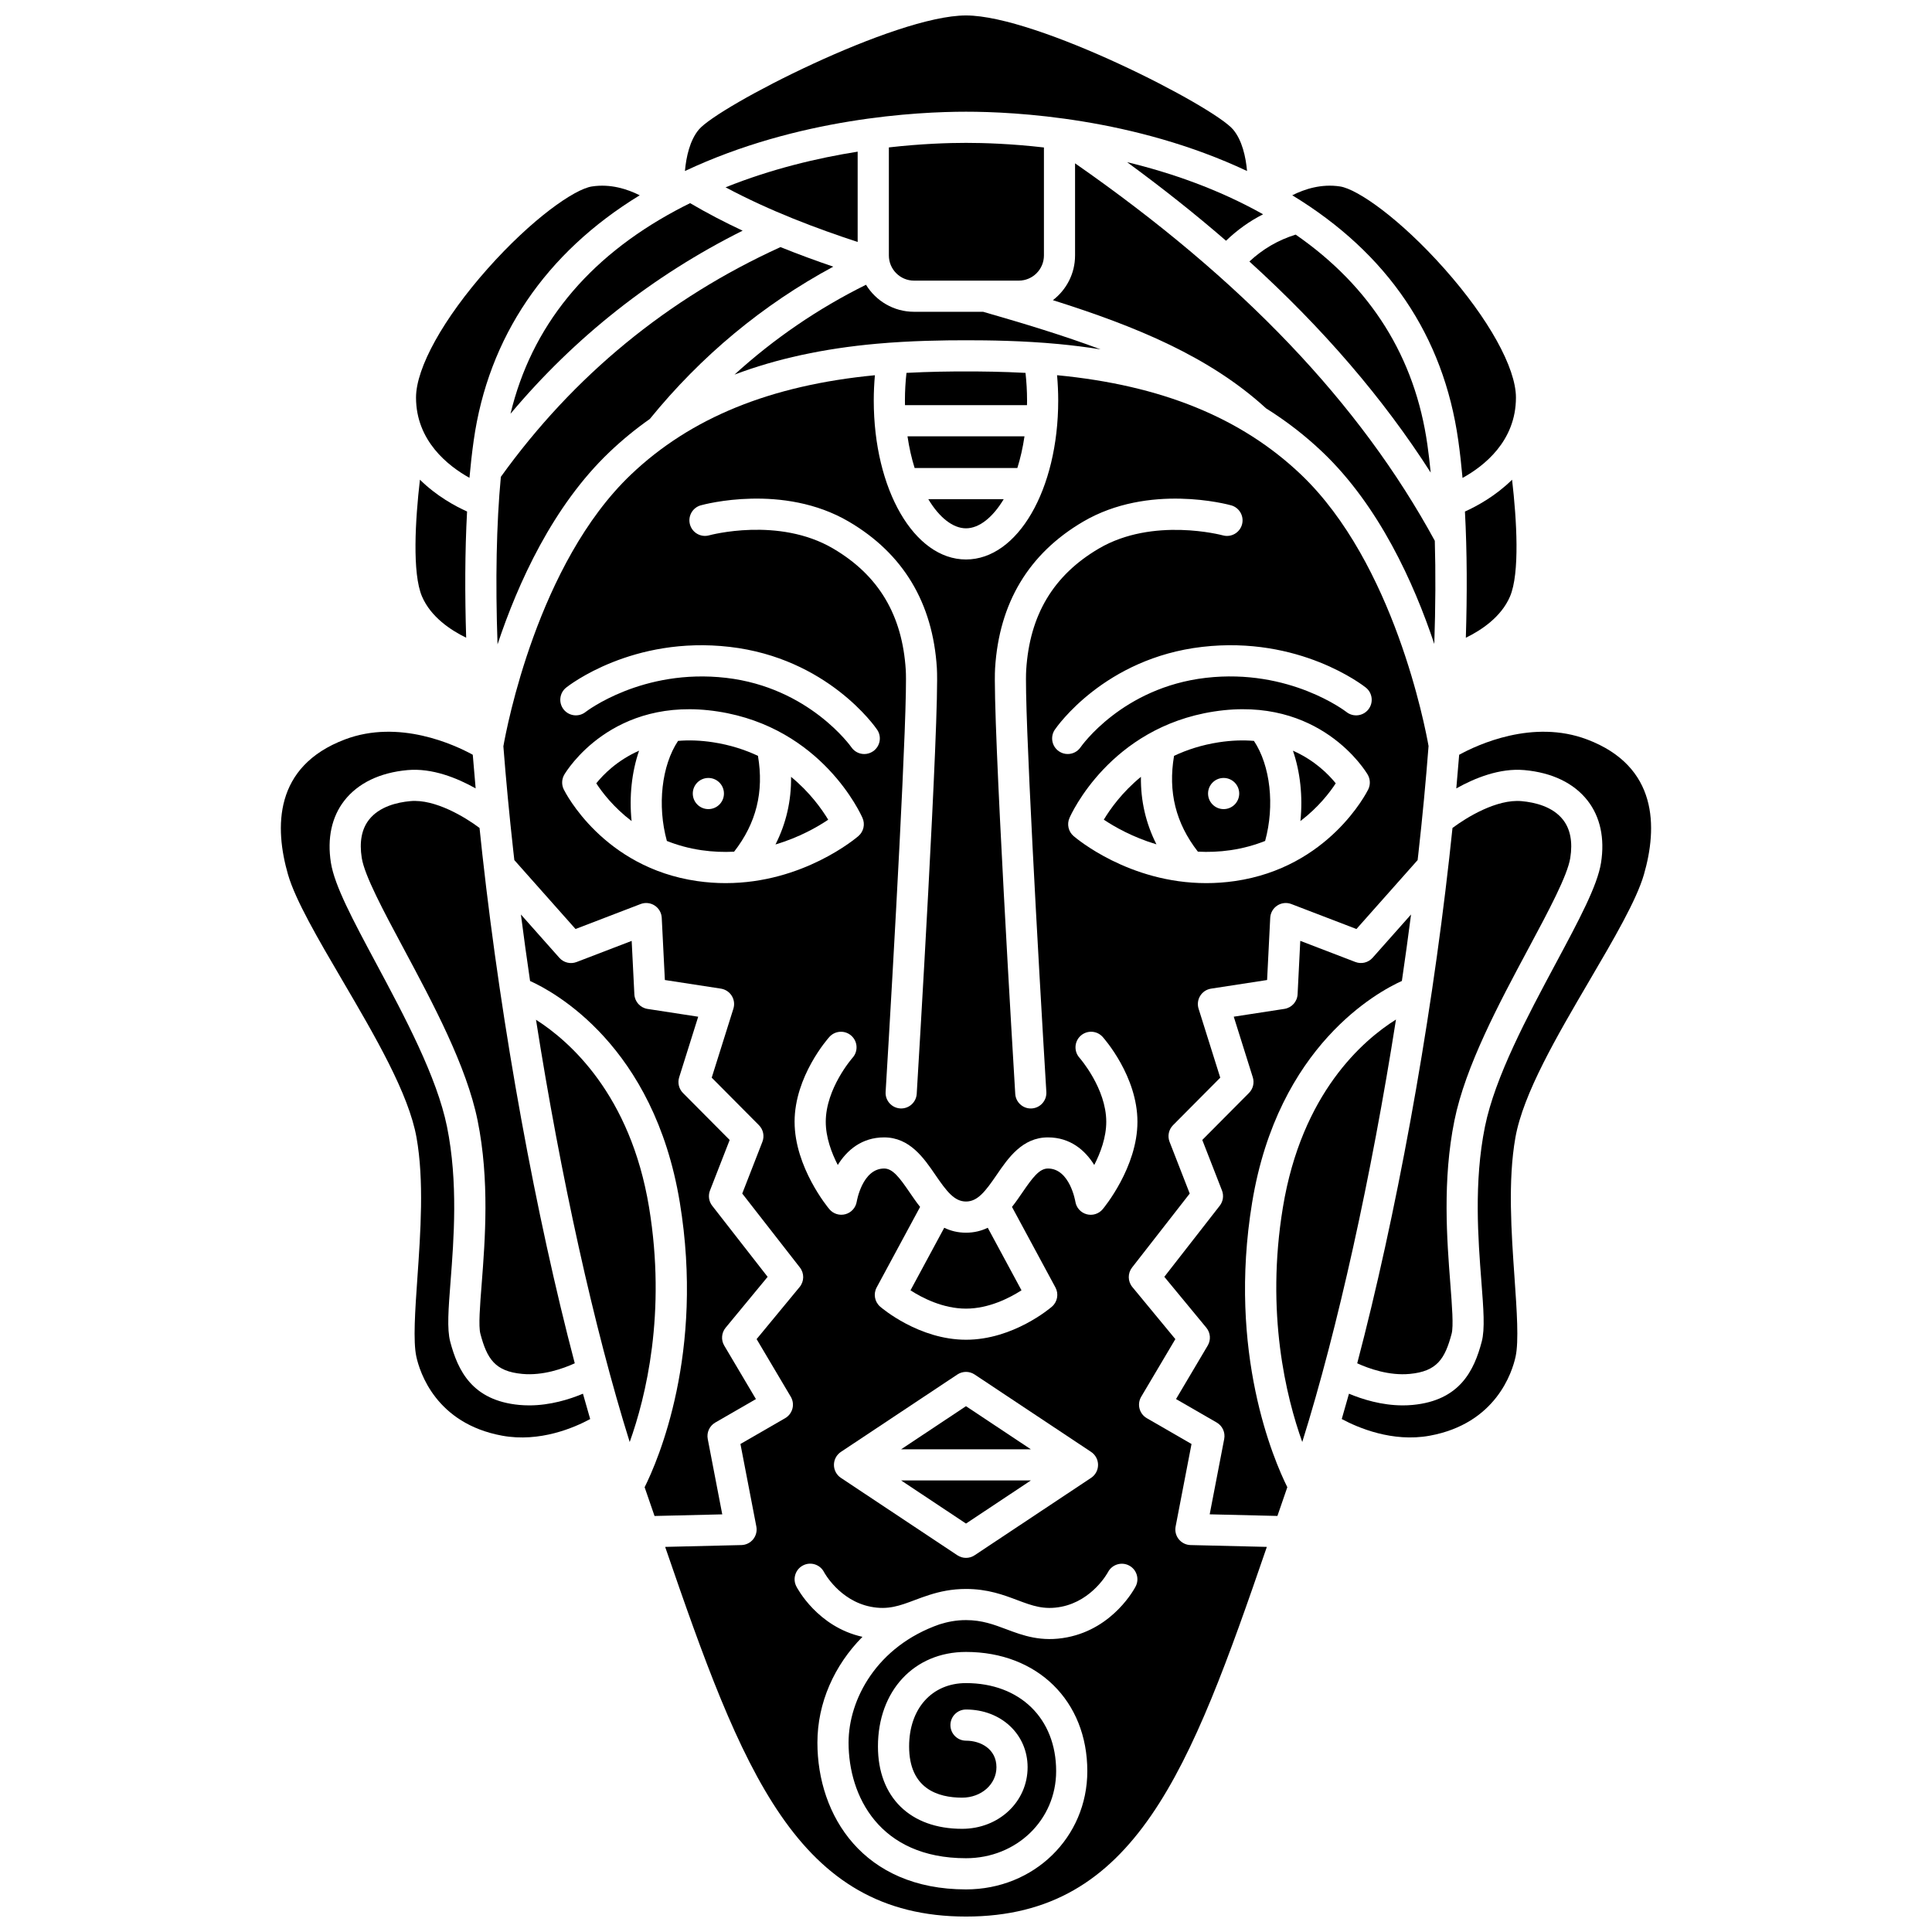
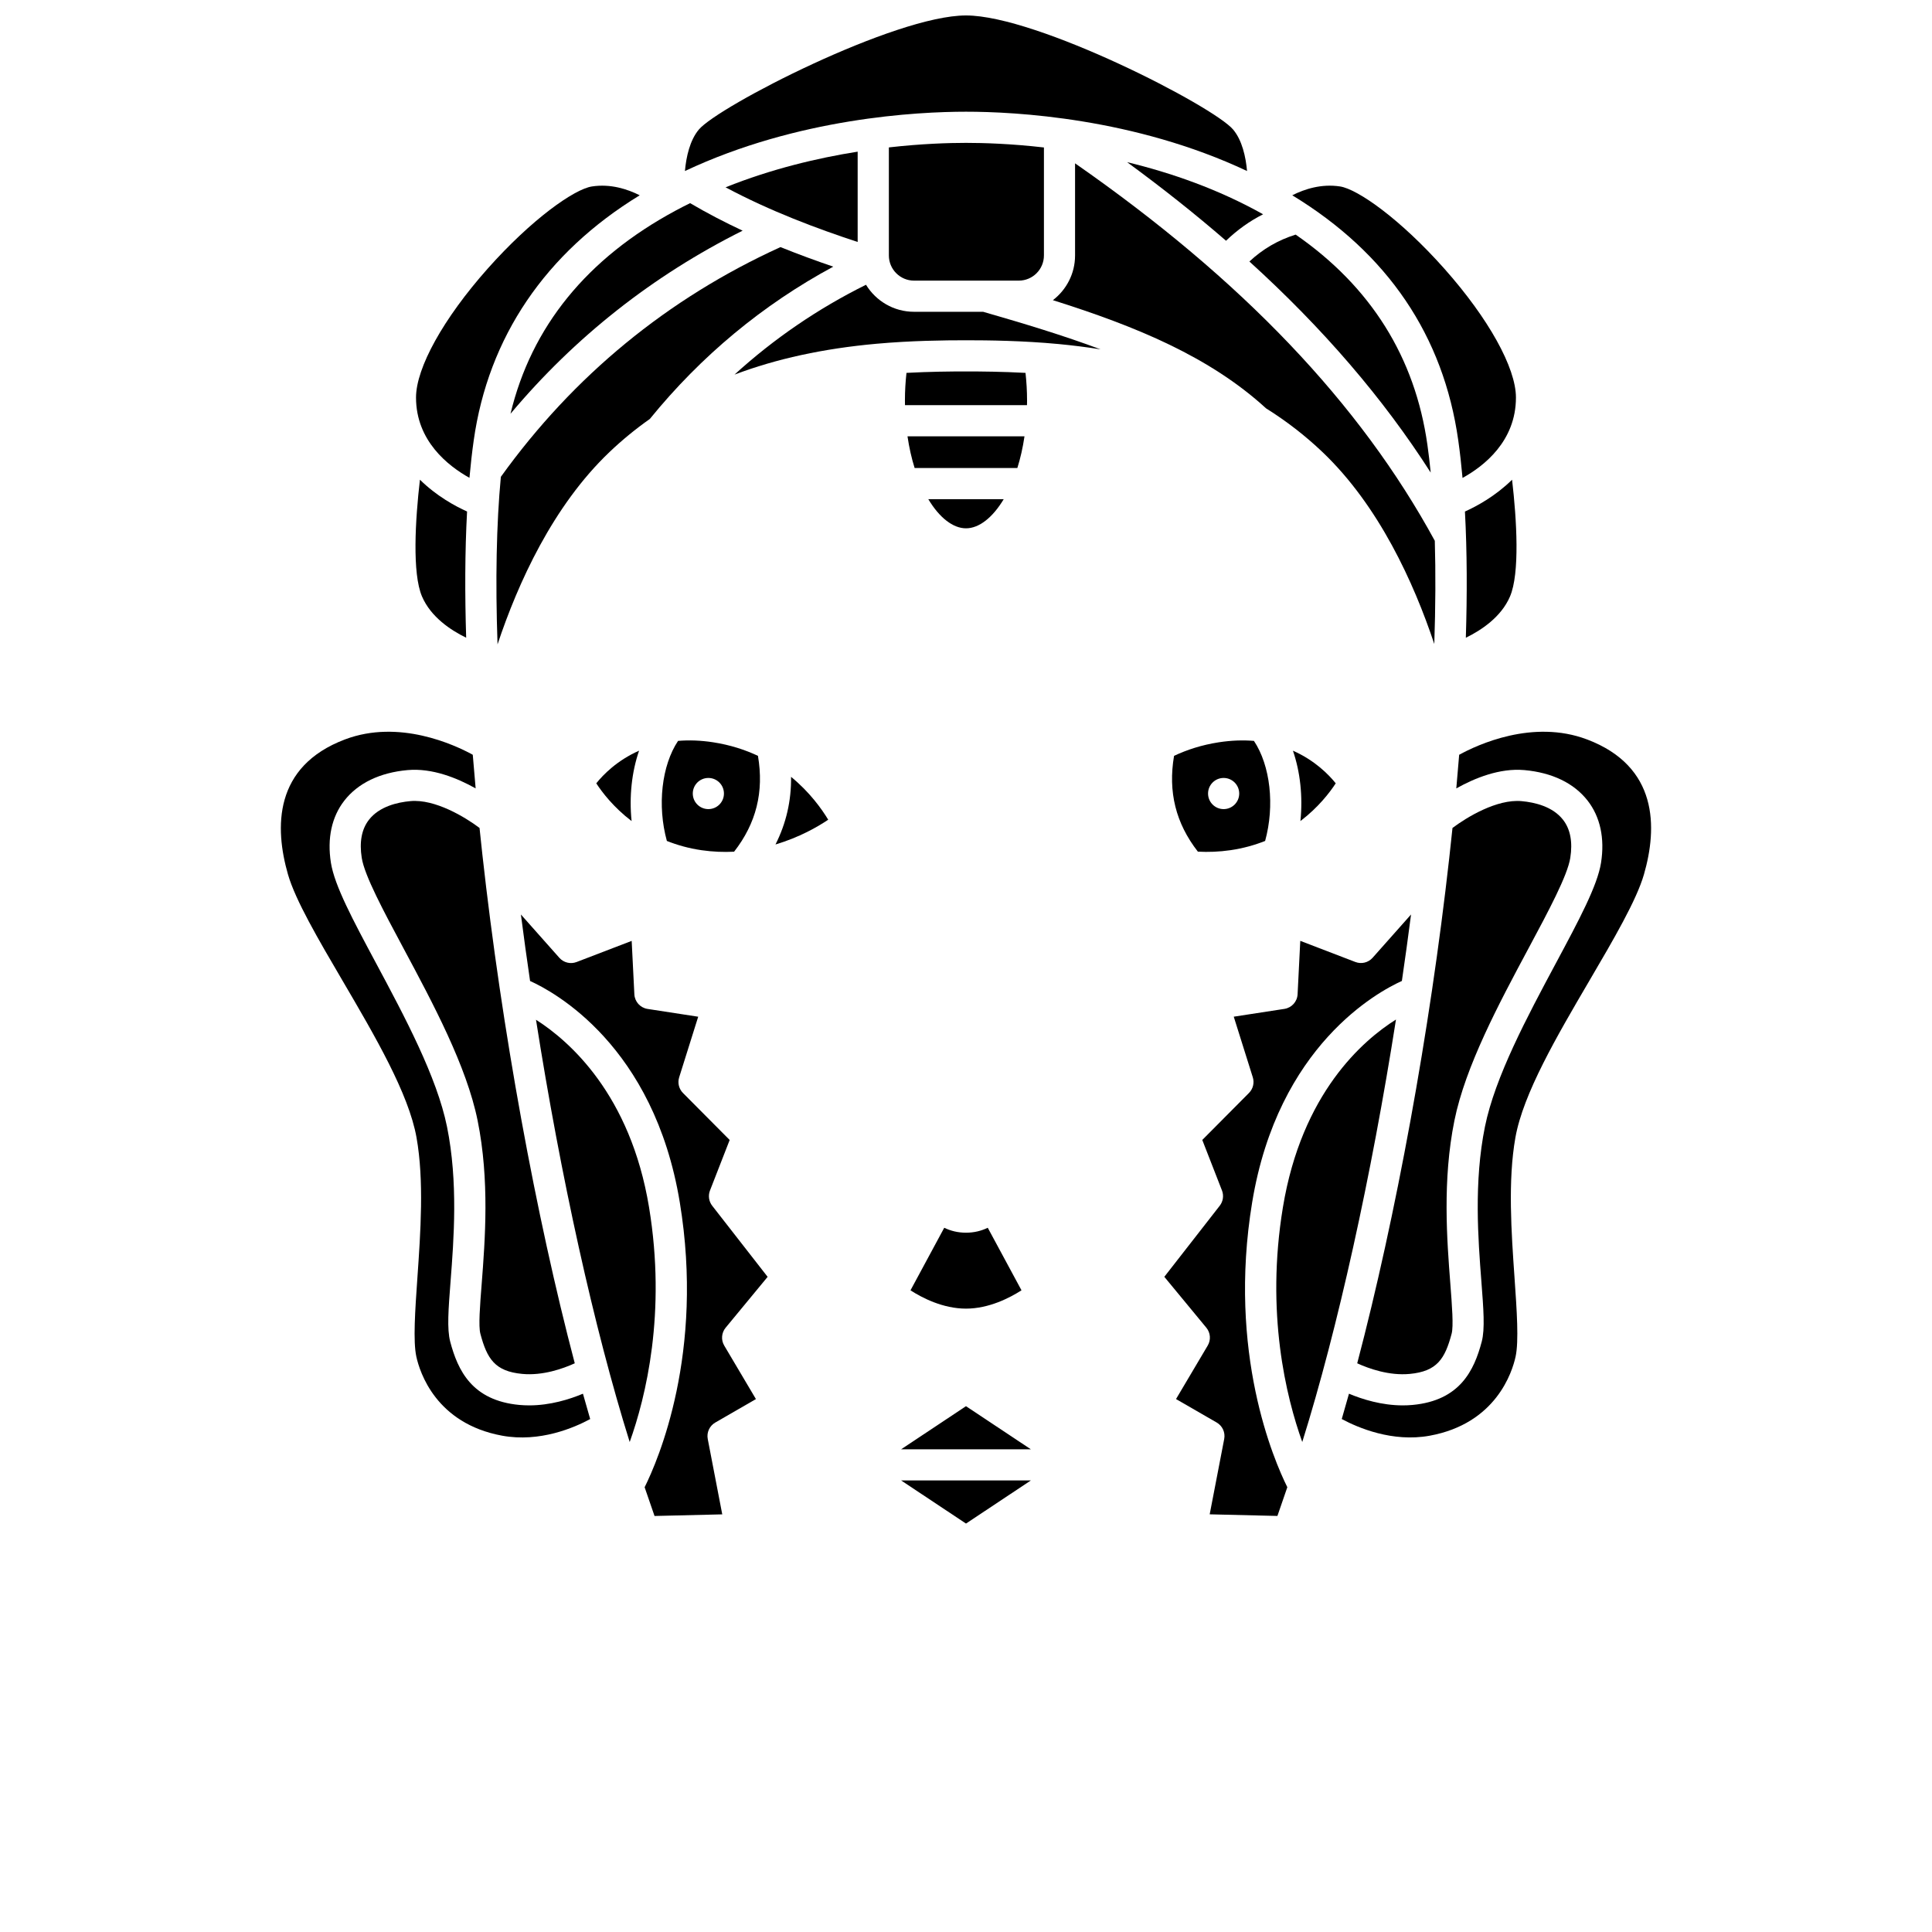
<svg xmlns="http://www.w3.org/2000/svg" width="800px" height="800px" version="1.1" viewBox="144 144 512 512">
  <defs>
    <clipPath id="b">
      <path d="m325 148.09h150v41.906h-150z" />
    </clipPath>
    <clipPath id="a">
-       <path d="m277 243h246v408.9h-246z" />
-     </clipPath>
+       </clipPath>
  </defs>
  <path d="m486.64 342.94c1.941 5.641 2.648 12.16 1.984 18.648 4.793-3.644 7.824-7.641 9.359-10-1.82-2.269-5.512-6.07-11.344-8.648z" />
  <path d="m400 284.01c3.438 0 7.051-2.816 9.992-7.719h-19.98c2.934 4.906 6.547 7.719 9.988 7.719z" />
  <path d="m316.01 463.97c-4.938-29.984-21.18-44.129-29.965-49.727 6.523 41.535 15.426 81.887 24.832 111.91 4.273-11.938 9.742-34.18 5.133-62.18z" />
  <path d="m267.54 313c-0.355-11.406-0.34-22.773 0.238-33.445-3.109-1.398-8.078-4.078-12.492-8.43-1.234 10.613-2.086 24.816 0.555 30.957 2.344 5.449 7.617 8.934 11.699 10.918z" />
  <path d="m284.22 516.44c-0.852 0-1.715-0.039-2.586-0.117-12.543-1.172-16.301-9.137-18.324-16.773-0.883-3.336-0.473-8.633 0.094-15.969 0.859-11.102 2.031-26.305-0.941-40.977-2.68-13.227-11.25-29.234-18.812-43.359-6.144-11.473-10.996-20.539-11.957-26.605-1.023-6.477 0.207-12.168 3.555-16.465 3.609-4.629 9.402-7.43 16.754-8.094 6.531-0.59 13.16 2.106 18.047 4.852-0.266-2.922-0.52-5.894-0.762-8.914-4.863-2.664-19.52-9.48-33.852-4.07-18.941 7.148-18.68 23.398-15.125 35.766 1.973 6.859 8.031 17.203 14.453 28.156 8.625 14.719 17.543 29.941 19.617 41.582 2.031 11.402 1.074 25.105 0.23 37.195-0.602 8.637-1.168 16.789-0.277 20.879 0.895 4.102 5.184 17.727 22.75 20.945 9.973 1.824 19.086-2.121 23.32-4.41-0.645-2.199-1.285-4.434-1.918-6.719-3.531 1.484-8.668 3.098-14.266 3.098z" />
-   <path d="m436.52 361.22c2.777 1.859 7.652 4.656 13.949 6.539-2.82-5.578-4.195-11.555-4.113-17.891-4.981 4.082-8.141 8.531-9.836 11.352z" />
  <path d="m268.41 270.63c0.305-3.402 0.676-6.707 1.125-9.887 3.859-27.383 19.027-49.734 43.996-64.988-3.223-1.629-7.711-3.102-12.672-2.34-4.648 0.711-15.922 8.602-27.664 21.824-11.684 13.16-18.945 26.234-18.945 34.113 0 11.48 8.496 18.125 14.16 21.277z" />
  <path d="m466.96 340.72c-4.469 0.691-8.395 1.973-11.824 3.586-1.625 9.527 0.449 17.863 6.316 25.391 2.746 0.145 5.629 0.047 8.629-0.387 3.398-0.492 6.441-1.363 9.191-2.449 2.578-9.367 1.391-19.977-2.965-26.516-2.828-0.234-5.938-0.152-9.348 0.375zm1.316 17.703c-2.281 0-4.129-1.848-4.129-4.129s1.848-4.129 4.129-4.129 4.129 1.848 4.129 4.129-1.848 4.129-4.129 4.129z" />
  <path d="m416.18 250.13c0-2.477-0.145-4.922-0.41-7.312-6.141-0.332-11.695-0.383-15.773-0.383-4.055 0-9.621 0.051-15.773 0.383-0.266 2.394-0.41 4.84-0.41 7.312 0 0.418 0.008 0.828 0.016 1.242h32.332c0.012-0.41 0.02-0.824 0.02-1.242z" />
  <path d="m331.56 525.35c-0.332-1.727 0.465-3.477 1.992-4.359l10.777-6.219-8.398-14.176c-0.887-1.496-0.738-3.391 0.367-4.734l11.133-13.484-14.688-18.84c-0.895-1.148-1.117-2.684-0.59-4.039l5.219-13.391-12.375-12.453c-1.082-1.09-1.469-2.684-1.012-4.148l5.047-16.066-13.422-2.066c-1.938-0.297-3.398-1.918-3.496-3.875l-0.711-14.156-14.598 5.602c-1.605 0.617-3.426 0.172-4.566-1.113l-10.191-11.48c0.754 5.863 1.566 11.746 2.43 17.621 6.281 2.824 32.828 17.082 39.676 58.66 6.574 39.918-5.777 68.391-9.32 75.5 0.887 2.57 1.762 5.106 2.625 7.617l17.949-0.43z" />
  <path d="m371.29 184.19c-10.688 1.691-22.859 4.582-35.008 9.449 11.906 6.356 24.328 10.98 35.008 14.488z" />
  <path d="m316.21 255.03c13.598-16.73 29.914-30.27 48.613-40.363-4.469-1.527-9.172-3.238-13.988-5.184-29.914 13.621-54.836 34.09-74.102 60.883-1.176 12.5-1.469 27.422-0.879 44.402 5.414-16.258 14.668-36.695 29.68-50.98 3.344-3.188 6.902-6.102 10.676-8.758z" />
  <path d="m271.3 497.44c1.77 6.688 3.883 9.988 11.109 10.66 5.461 0.512 10.82-1.406 13.91-2.812-10.273-39.02-19.328-88.316-24.492-134.88-0.25-2.269-0.5-4.606-0.746-6.996-3.789-2.848-11.785-7.707-18.32-7.109-3.5 0.316-8.246 1.434-10.984 4.945-1.934 2.481-2.578 5.879-1.91 10.102 0.738 4.688 5.762 14.066 11.078 23.992 7.832 14.629 16.711 31.207 19.629 45.621 3.199 15.805 1.973 31.668 1.078 43.254-0.457 5.781-0.879 11.238-0.352 13.219z" />
  <path d="m413.98 218.37c3.68 0 6.672-2.992 6.672-6.672v-28.617c-8.719-1-15.957-1.219-20.648-1.219-4.613 0-11.785 0.219-20.445 1.203v28.633c0 3.68 2.992 6.672 6.672 6.672z" />
  <path d="m468.91 207.8c2.965-2.856 6.242-5.203 9.824-7.012-0.008-0.004-0.016-0.008-0.023-0.012-11.852-6.652-24.363-10.984-36.023-13.805 9.336 6.836 18.082 13.773 26.223 20.828z" />
  <path d="m279.29 253.65c17.07-20.344 37.68-36.605 61.516-48.52-4.672-2.18-9.348-4.606-13.922-7.293-1.281 0.633-2.559 1.281-3.824 1.965-23.539 12.676-38.223 30.766-43.77 53.848z" />
  <g clip-path="url(#b)">
    <path d="m474.48 189.32c-0.336-3.777-1.312-8.16-3.684-10.984-5.16-6.148-51.949-30.242-70.797-30.242-18.852 0-65.641 24.094-70.801 30.242-2.371 2.824-3.348 7.207-3.684 10.984 29.953-14.105 61.648-15.715 74.484-15.715 12.98-0.004 44.609 1.637 74.48 15.715z" />
  </g>
  <path d="m523.15 269.24c-0.25-2.566-0.543-5.019-0.871-7.348-3.273-23.23-15.008-41.93-34.914-55.719-4.652 1.453-8.699 3.805-12.262 7.129 19.578 17.777 35.512 36.336 48.047 55.938z" />
  <path d="m494.46 263.79c14.973 14.254 24.219 34.629 29.641 50.867 0.332-9.816 0.379-18.969 0.137-27.344-19.812-36.41-51.055-69.195-95.336-100.03v24.426c0 4.824-2.312 9.109-5.875 11.84 22.141 6.973 41.582 15.023 56.488 28.664 5.387 3.375 10.367 7.219 14.945 11.578z" />
  <path d="m549.06 395.35c5.316-9.926 10.336-19.305 11.078-23.992 0.668-4.219 0.023-7.617-1.91-10.102-2.738-3.516-7.484-4.629-10.984-4.945-6.547-0.602-14.531 4.262-18.32 7.109-0.277 2.707-0.562 5.356-0.852 7.91-5.176 46.25-14.195 95.195-24.395 133.96 3.086 1.406 8.445 3.328 13.914 2.812 7.223-0.676 9.336-3.977 11.109-10.664 0.523-1.98 0.102-7.438-0.344-13.215-0.895-11.586-2.121-27.449 1.078-43.254 2.914-14.41 11.789-30.988 19.625-45.617z" />
  <path d="m382.8 528.08h34.387l-17.191-11.426z" />
  <path d="m415.5 259.63h-31.004c0.445 3.027 1.09 5.844 1.891 8.402h27.219c0.805-2.559 1.449-5.375 1.895-8.402z" />
  <g clip-path="url(#a)">
    <path d="m456.39 551.92c-0.762-0.945-1.07-2.18-0.84-3.371l4.215-21.875-11.848-6.84c-0.957-0.551-1.652-1.465-1.93-2.531-0.281-1.066-0.121-2.203 0.441-3.152l9.051-15.273-11.398-13.805c-1.234-1.492-1.262-3.641-0.074-5.168l15.281-19.602-5.34-13.707c-0.594-1.523-0.234-3.25 0.918-4.41l12.512-12.594-5.742-18.273c-0.363-1.148-0.203-2.398 0.434-3.422 0.637-1.023 1.688-1.715 2.879-1.898l14.844-2.285 0.828-16.484c0.066-1.32 0.762-2.531 1.871-3.254 1.109-0.723 2.496-0.871 3.731-0.395l17.246 6.617 16.215-18.266c0.059-0.508 0.117-1.02 0.176-1.527 1.109-9.91 2.016-19.496 2.719-28.695-0.883-5.016-9.16-48.484-33.812-71.953-15.82-15.059-36.969-23.668-64.637-26.324 0.195 2.203 0.305 4.438 0.305 6.691 0 23.629-10.734 42.141-24.441 42.141-13.707 0-24.441-18.512-24.441-42.141 0-2.25 0.109-4.481 0.305-6.684-27.668 2.66-48.824 11.266-64.637 26.316-24.75 23.562-32.996 67.289-33.824 72.016 0.688 8.848 1.562 18.102 2.629 27.723 0.09 0.812 0.188 1.625 0.277 2.438l16.215 18.262 17.246-6.617c1.234-0.473 2.625-0.328 3.731 0.395 1.109 0.723 1.805 1.93 1.871 3.254l0.828 16.484 14.844 2.285c1.191 0.184 2.242 0.879 2.879 1.898 0.637 1.023 0.797 2.269 0.434 3.422l-5.742 18.273 12.512 12.594c1.152 1.16 1.512 2.887 0.918 4.41l-5.34 13.707 15.281 19.602c1.191 1.527 1.16 3.676-0.074 5.168l-11.398 13.805 9.051 15.273c0.562 0.949 0.723 2.086 0.441 3.152s-0.973 1.98-1.93 2.531l-11.848 6.84 4.215 21.875c0.23 1.191-0.078 2.426-0.84 3.371-0.762 0.945-1.902 1.508-3.117 1.539l-20.211 0.484c20.355 59.191 34.859 97.965 79.734 97.965s59.379-38.773 79.723-97.965l-20.211-0.484c-1.219-0.027-2.359-0.59-3.121-1.535zm50.203-198.71c-0.418 0.844-10.504 20.691-35.328 24.281-2.613 0.379-5.148 0.547-7.59 0.547-20.492 0-34.52-11.918-35.176-12.484-1.367-1.184-1.805-3.117-1.082-4.773 0.426-0.977 10.742-23.953 38.277-28.219 28.059-4.352 40.254 15.863 40.762 16.727 0.699 1.199 0.75 2.676 0.137 3.922zm-0.629-26.988c1.781 1.422 2.074 4.019 0.652 5.805-1.422 1.781-4.019 2.074-5.805 0.652-0.137-0.109-15.039-11.609-37.23-9.047-22.191 2.559-33.102 18.23-33.211 18.387-0.801 1.176-2.098 1.805-3.418 1.805-0.801 0-1.609-0.23-2.32-0.719-1.887-1.285-2.371-3.852-1.09-5.738 0.527-0.773 13.188-18.953 39.086-21.941 25.738-2.965 42.629 10.234 43.336 10.797zm-98.254-5.164c1.078-17.293 8.918-30.348 23.305-38.801 17.438-10.246 38.375-4.582 39.258-4.336 2.195 0.613 3.481 2.891 2.867 5.086-0.613 2.195-2.887 3.481-5.086 2.867-0.176-0.051-18.492-4.941-32.855 3.5-12.043 7.078-18.34 17.609-19.246 32.195-0.578 9.277 3.238 77.195 5.34 111.81 0.137 2.277-1.594 4.234-3.871 4.371-0.086 0.004-0.172 0.008-0.254 0.008-2.168 0-3.984-1.688-4.117-3.879-0.25-4.109-6.094-100.73-5.34-112.82zm-77.992-43.141c0.883-0.246 21.824-5.91 39.258 4.336 14.387 8.457 22.23 21.512 23.305 38.801 0.754 12.094-5.09 108.71-5.34 112.82-0.133 2.191-1.953 3.879-4.117 3.879-0.086 0-0.168-0.004-0.254-0.008-2.277-0.137-4.012-2.098-3.871-4.371 2.102-34.617 5.918-102.54 5.34-111.81-0.91-14.586-7.203-25.117-19.246-32.195-14.449-8.492-32.676-3.551-32.855-3.5-2.199 0.613-4.473-0.672-5.086-2.867-0.613-2.195 0.672-4.473 2.867-5.086zm-35.684 48.305c0.707-0.562 17.602-13.762 43.328-10.793 25.902 2.988 38.562 21.168 39.086 21.941 1.285 1.887 0.797 4.453-1.09 5.738-0.711 0.484-1.52 0.719-2.32 0.719-1.316 0-2.609-0.629-3.41-1.793-0.109-0.156-11.191-15.855-33.215-18.398-22.195-2.559-37.094 8.941-37.242 9.055-1.789 1.406-4.383 1.105-5.797-0.676-1.41-1.785-1.121-4.371 0.66-5.793zm42.289 51.816c-2.441 0-4.973-0.168-7.59-0.547-24.828-3.59-34.914-23.438-35.328-24.281-0.617-1.246-0.562-2.719 0.137-3.918 0.508-0.863 12.703-21.078 40.762-16.727 27.535 4.266 37.852 27.242 38.277 28.219 0.723 1.656 0.285 3.59-1.082 4.773-0.656 0.559-14.688 12.48-35.176 12.48zm18.25 63.258c0-12.09 8.84-22.078 9.219-22.496 1.523-1.695 4.133-1.84 5.832-0.316 1.695 1.523 1.836 4.129 0.32 5.824-0.125 0.141-7.109 8.141-7.109 16.984 0 4.125 1.527 8.219 3.184 11.441 2.434-3.922 6.367-7.312 12.281-7.312 6.789 0 10.551 5.504 13.574 9.93 3.004 4.394 5.051 7.066 8.129 7.066s5.121-2.668 8.129-7.066c3.023-4.422 6.785-9.93 13.574-9.93 5.914 0 9.848 3.391 12.281 7.312 1.656-3.227 3.184-7.316 3.184-11.441 0-8.883-7.039-16.906-7.109-16.988-1.512-1.703-1.363-4.309 0.332-5.828 1.699-1.516 4.301-1.375 5.82 0.316 0.375 0.418 9.219 10.406 9.219 22.496 0 12.004-8.832 22.719-9.207 23.164-1.043 1.246-2.719 1.766-4.281 1.328-1.566-0.438-2.727-1.754-2.969-3.359-0.012-0.07-1.469-8.75-7.262-8.75-2.266 0-4.062 2.391-6.758 6.332-0.852 1.246-1.758 2.566-2.769 3.844l11.516 21.348c0.918 1.703 0.531 3.816-0.93 5.082-0.414 0.359-10.266 8.77-22.762 8.77-12.5 0-22.348-8.41-22.762-8.77-1.461-1.266-1.848-3.379-0.93-5.082l11.516-21.348c-1.012-1.277-1.918-2.602-2.769-3.844-2.691-3.941-4.492-6.332-6.758-6.332-5.793 0-7.25 8.676-7.266 8.766-0.258 1.598-1.422 2.906-2.984 3.336-1.562 0.43-3.231-0.082-4.266-1.324-0.387-0.434-9.219-11.145-9.219-23.152zm80.422 90.914c0 1.383-0.691 2.676-1.844 3.441l-30.867 20.512c-0.691 0.461-1.488 0.691-2.285 0.691s-1.594-0.23-2.285-0.691l-30.867-20.512c-1.152-0.766-1.844-2.055-1.844-3.441 0-1.383 0.691-2.676 1.844-3.441l30.867-20.512c1.383-0.922 3.188-0.922 4.57 0l30.867 20.512c1.152 0.766 1.844 2.059 1.844 3.441zm9.977 32.184c-0.23 0.449-5.785 11.086-18.125 13.508-6.898 1.352-11.816-0.5-16.16-2.133-3.316-1.246-6.449-2.426-10.688-2.426-2.668 0-4.898 0.469-7.012 1.125-16.652 5.809-24.109 19.926-24.109 31.348 0 14.133 8.152 30.633 31.121 30.633 13.395 0 23.891-10.141 23.891-23.086 0-13.953-9.602-23.324-23.891-23.324-9.016 0-15.074 6.746-15.074 16.785 0 11.219 7.637 13.574 14.043 13.574 5.102 0 9.098-3.543 9.098-8.066 0-4.832-4.18-7.035-8.066-7.035-2.281 0-4.129-1.848-4.129-4.129s1.848-4.129 4.129-4.129c9.309 0 16.324 6.574 16.324 15.293 0 9.152-7.625 16.324-17.359 16.324-13.754 0-22.301-8.367-22.301-21.832 0-14.746 9.594-25.043 23.336-25.043 18.93 0 32.148 12.988 32.148 31.586 0 17.574-14.121 31.344-32.148 31.344-27.203 0-39.379-19.535-39.379-38.891 0-10.52 4.445-20.473 11.938-28.043-11.922-2.641-17.305-12.934-17.531-13.379-1.035-2.031-0.23-4.519 1.801-5.555 2.031-1.039 4.519-0.23 5.555 1.801 0.027 0.055 4.039 7.523 12.359 9.16 4.59 0.902 7.711-0.273 11.66-1.758 1.211-0.457 2.481-0.926 3.836-1.359 0.023-0.008 0.051-0.02 0.074-0.027 0.012-0.004 0.027-0.004 0.039-0.008 2.738-0.867 5.848-1.559 9.652-1.559 5.746 0 9.918 1.57 13.598 2.957 3.949 1.484 7.066 2.66 11.66 1.758 8.32-1.633 12.328-9.105 12.371-9.18 1.055-2.012 3.543-2.805 5.559-1.758 2.012 1.035 2.812 3.5 1.781 5.523z" />
  </g>
  <path d="m400 490.8c6.082 0 11.598-2.859 14.707-4.856l-8.941-16.574c-1.672 0.809-3.562 1.309-5.766 1.309-2.199 0-4.094-0.5-5.766-1.309l-8.945 16.582c3.102 1.996 8.598 4.848 14.711 4.848z" />
  <path d="m564.55 339.95c-14.336-5.41-28.992 1.406-33.855 4.07-0.238 3.019-0.496 5.992-0.762 8.918 4.887-2.746 11.516-5.441 18.047-4.856 7.356 0.664 13.148 3.465 16.754 8.094 3.348 4.297 4.578 9.988 3.555 16.465-0.957 6.066-5.809 15.129-11.957 26.605-7.562 14.125-16.137 30.133-18.812 43.359-2.969 14.676-1.797 29.875-0.941 40.977 0.566 7.336 0.977 12.633 0.094 15.969-2.019 7.637-5.781 15.602-18.324 16.773-0.871 0.082-1.734 0.117-2.586 0.117-5.598 0-10.734-1.613-14.273-3.094-0.637 2.281-1.273 4.512-1.914 6.711 4.25 2.281 13.406 6.231 23.316 4.418 17.57-3.219 21.855-16.844 22.75-20.945 0.891-4.086 0.324-12.242-0.277-20.879-0.844-12.09-1.797-25.793 0.23-37.195 2.07-11.641 10.992-26.863 19.617-41.582 6.418-10.953 12.48-21.297 14.453-28.16 3.566-12.367 3.828-28.613-15.113-35.766z" />
  <path d="m475.84 462.62c6.848-41.57 33.383-55.828 39.672-58.656 0.863-5.875 1.676-11.754 2.43-17.617l-10.191 11.477c-1.141 1.285-2.961 1.73-4.566 1.113l-14.598-5.602-0.711 14.156c-0.098 1.957-1.559 3.578-3.496 3.875l-13.422 2.066 5.047 16.066c0.461 1.465 0.07 3.062-1.012 4.148l-12.375 12.453 5.219 13.391c0.527 1.355 0.305 2.891-0.59 4.039l-14.688 18.84 11.133 13.484c1.109 1.344 1.254 3.238 0.367 4.734l-8.398 14.176 10.777 6.219c1.523 0.879 2.324 2.629 1.992 4.359l-3.848 19.969 17.949 0.43c0.863-2.512 1.734-5.047 2.625-7.617-3.539-7.113-15.891-35.582-9.316-75.504z" />
  <path d="m483.98 463.97c-4.609 27.996 0.859 50.242 5.133 62.176 9.398-30.004 18.312-70.406 24.836-111.96-8.789 5.519-24.984 19.535-29.969 49.785z" />
  <path d="m400 547.76 17.191-11.426h-34.383z" />
  <path d="m333.04 340.72c-3.41-0.527-6.519-0.613-9.348-0.375-4.356 6.539-5.547 17.148-2.965 26.516 2.75 1.09 5.793 1.961 9.191 2.453 3.004 0.434 5.883 0.535 8.625 0.395 5.871-7.531 7.949-15.871 6.324-25.402-3.434-1.613-7.359-2.894-11.828-3.586zm-1.316 17.703c-2.281 0-4.129-1.848-4.129-4.129s1.848-4.129 4.129-4.129 4.129 1.848 4.129 4.129c0.004 2.281-1.848 4.129-4.129 4.129z" />
  <path d="m530.46 260.74c0.449 3.191 0.82 6.508 1.125 9.918 5.672-3.125 14.156-9.734 14.156-21.309 0-7.883-7.258-20.953-18.945-34.113-11.742-13.223-23.016-21.113-27.664-21.824-4.961-0.762-9.445 0.707-12.668 2.34 25.281 15.375 40.082 37.219 43.996 64.988z" />
  <path d="m302.02 351.59c1.531 2.359 4.566 6.352 9.359 10-0.664-6.488 0.039-13.008 1.984-18.652-5.836 2.578-9.527 6.379-11.344 8.652z" />
  <path d="m544.16 302.09c2.641-6.141 1.789-20.344 0.555-30.957-4.414 4.348-9.383 7.031-12.492 8.43 0.578 10.664 0.594 22.027 0.238 33.445 4.082-1.988 9.359-5.473 11.699-10.918z" />
  <path d="m353.64 349.87c0.078 6.352-1.301 12.34-4.129 17.926 6.324-1.883 11.199-4.691 13.973-6.562-1.695-2.816-4.859-7.273-9.844-11.363z" />
  <path d="m435.66 236.58c-9.688-3.625-20.133-6.789-31.117-9.953h-18.316c-5.387 0-10.102-2.875-12.727-7.164-12.758 6.328-24.406 14.301-34.848 23.809 11.102-4.191 23.57-6.906 37.57-8.168 9.277-0.836 18.012-0.93 23.777-0.93 5.949 0 14.965 0.102 24.5 0.996 3.836 0.363 7.551 0.832 11.16 1.41z" />
</svg>